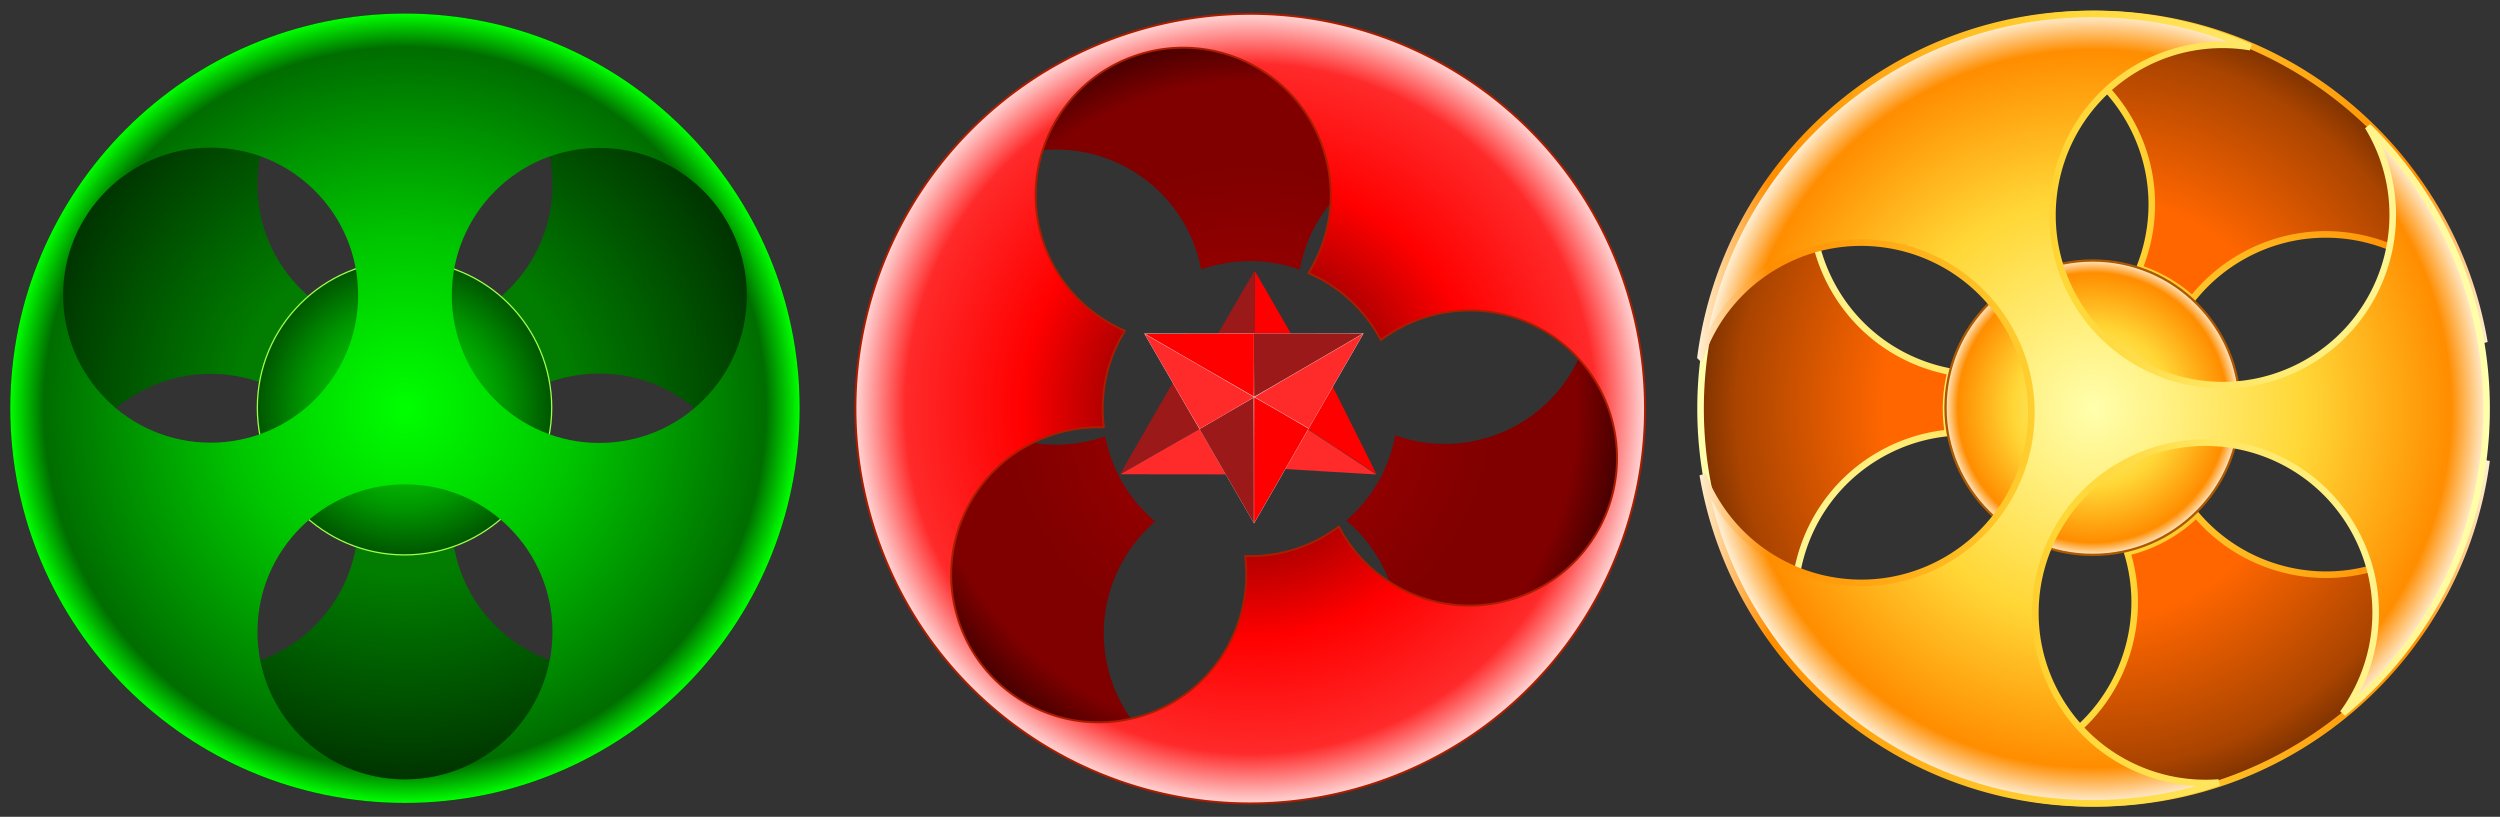
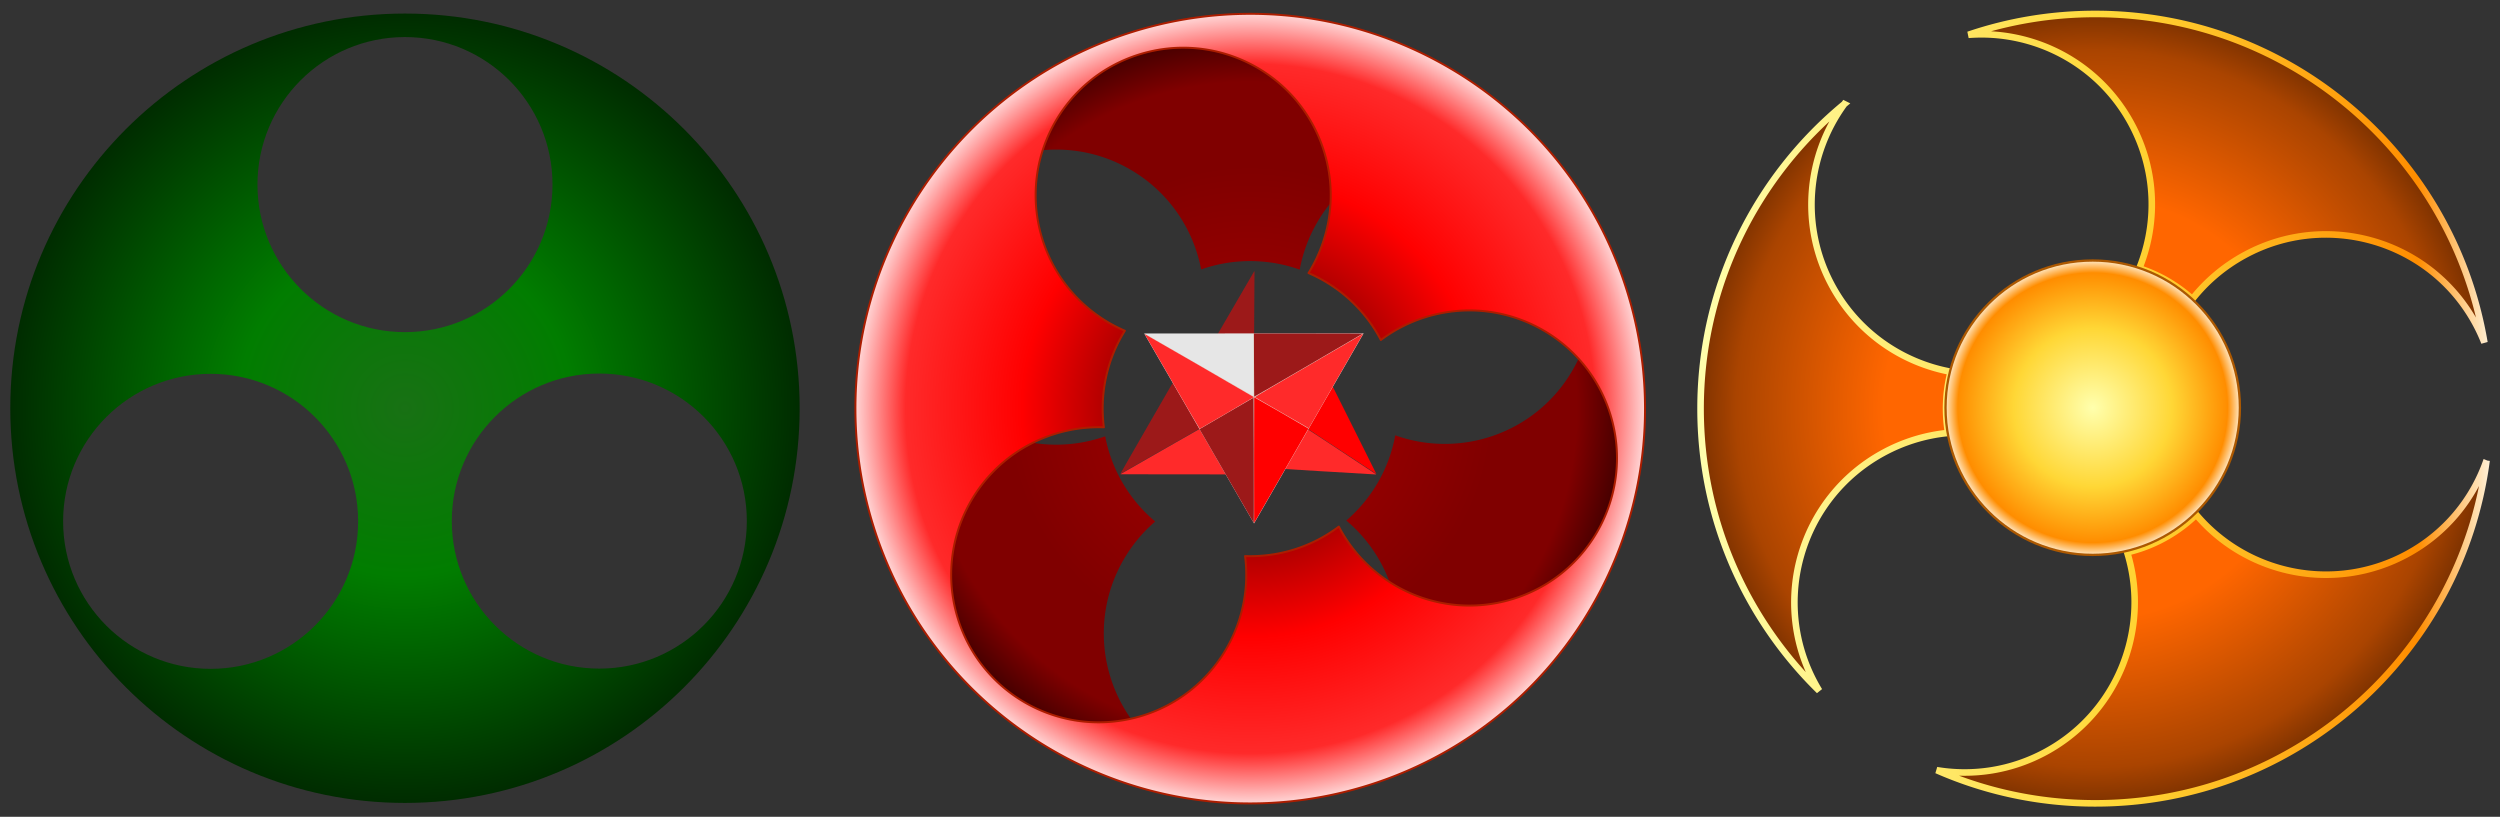
<svg xmlns="http://www.w3.org/2000/svg" xmlns:xlink="http://www.w3.org/1999/xlink" viewBox="0 0 704.99 230.33">
  <rect x="0" y="0" width="704.99" height="230.33" fill="#333333" stroke="none" />
  <defs>
    <radialGradient id="k" gradientUnits="userSpaceOnUse" cy="344.32" cx="1416.8" gradientTransform="translate(0 -.012)" r="300.08">
      <stop stop-color="#2b0000" offset="0" />
      <stop stop-color="red" offset=".578" />
      <stop stop-color="#ff2a2a" offset=".873" />
      <stop stop-color="#ffd5d5" offset="1" />
    </radialGradient>
    <radialGradient id="h" gradientUnits="userSpaceOnUse" cy="434.1" cx="383.36" r="165.37">
      <stop stop-color="#00e100" offset="0" />
      <stop stop-color="#02c400" offset=".402" />
      <stop stop-color="#009700" offset=".68" />
      <stop stop-color="#005600" offset="1" />
    </radialGradient>
    <radialGradient id="i" gradientUnits="userSpaceOnUse" cy="-214.47" cx="-195.01" r="300">
      <stop stop-color="#0f0" offset="0" />
      <stop stop-color="#00c500" offset=".433" />
      <stop stop-color="#006d00" offset=".914" />
      <stop stop-color="#0f0" offset="1" />
    </radialGradient>
    <radialGradient id="j" gradientUnits="userSpaceOnUse" cy="344.32" cx="1416.8" r="300.05">
      <stop stop-color="#a00" offset="0" />
      <stop stop-color="maroon" offset=".616" />
      <stop stop-color="maroon" offset=".828" />
      <stop stop-color="#2b0000" offset="1" />
    </radialGradient>
    <radialGradient id="g" gradientUnits="userSpaceOnUse" cy="-214.47" cx="-195.01" r="300">
      <stop stop-color="#187114" offset="0" />
      <stop stop-color="#017d00" offset=".424" />
      <stop stop-color="#060" offset=".593" />
      <stop stop-color="#002c00" offset="1" />
    </radialGradient>
    <radialGradient id="c" gradientUnits="userSpaceOnUse" cy="388.03" cx="386.09" gradientTransform="matrix(0 1 -.996 0 772.47 1.938)" r="300">
      <stop stop-color="#f60" offset="0" />
      <stop stop-color="#f60" offset=".533" />
      <stop stop-color="#a40" offset=".909" />
      <stop stop-color="#803300" offset="1" />
    </radialGradient>
    <radialGradient id="d" xlink:href="#a" gradientUnits="userSpaceOnUse" cy="434.1" cx="383.36" r="166.68" />
    <radialGradient id="f" gradientUnits="userSpaceOnUse" cy="388.03" cx="386.09" gradientTransform="matrix(0 -1 .996 0 -.28 774.12)" r="300">
      <stop stop-color="#ffffad" offset="0" />
      <stop stop-color="#ffd736" offset=".533" />
      <stop stop-color="#ff8d00" offset=".909" />
      <stop stop-color="#fff0d6" offset="1" />
    </radialGradient>
    <linearGradient id="a">
      <stop stop-color="#ffffad" offset="0" />
      <stop stop-color="#ffd736" offset=".533" />
      <stop stop-color="#ff8d00" offset=".909" />
      <stop stop-color="#fff0d6" offset="1" />
    </linearGradient>
    <linearGradient id="b" y2="388.03" xlink:href="#a" gradientUnits="userSpaceOnUse" x2="687.31" y1="388.03" x1="84.875" />
    <linearGradient id="e" y2="388.03" xlink:href="#a" gradientUnits="userSpaceOnUse" x2="687.31" gradientTransform="rotate(180 386.095 388.03)" y1="388.03" x1="84.875" />
  </defs>
  <path d="M387.38 88.031c-33.735 0-66.173 5.576-96.438 15.844 49.151-3.812 98.297 20.82 123.5 66.875 10.713 19.577 15.842 40.712 15.906 61.562.052 16.863-3.224 33.537-9.5 49.062 15.11 4.92 28.814 12.973 40.344 23.375 10.452-13.247 23.7-24.638 39.438-33.25 62.647-34.282 141.25-11.303 175.53 51.344a130.082 130.082 0 017 14.938c-23.92-141.75-147.23-249.75-295.78-249.75zM196.62 156.5C129.896 211.524 87.37 294.79 87.37 388.03c0 84.038 34.543 160.01 90.219 214.47a131.146 131.146 0 01-3-5.188c-34.282-62.647-11.303-141.22 51.344-175.5 15.829-8.661 32.672-13.678 49.562-15.312a112.72 112.72 0 012-46.5c.003-.01-.003-.02 0-.03-36.895-6.848-70.523-29.586-89.938-65.063-24.85-45.42-19.58-99.2 9.06-138.41zm488.19 270.91c-10.156 29.22-30.754 54.916-60.031 70.938-54.816 29.997-121.83 16.148-160.69-29.75-14.333 13.88-32.367 23.973-52.469 28.656a128.317 128.317 0 015.719 37.469c.141 45.871-24.18 90.4-67.25 113.97-26.42 14.458-55.682 18.722-83.25 14.125 36.889 16.204 77.657 25.219 120.53 25.219 152.34 0 278.16-113.54 297.44-260.62z" stroke="url(#b)" stroke-width="5" fill="url(#c)" transform="translate(447.139 -28.72) scale(.371)" />
  <path d="M548.73 434.1c0 91.332-74.039 165.37-165.37 165.37-91.332 0-165.37-74.039-165.37-165.37 0-91.332 74.039-165.37 165.37-165.37 91.332 0 165.37 74.039 165.37 165.37z" transform="matrix(.251 0 0 .251 493.912 6.011)" stroke="#ac5800" stroke-width="2.622" fill="url(#d)" />
-   <path d="M87.375 348.66c10.156-29.22 30.754-54.916 60.031-70.938 62.647-34.282 141.22-11.303 175.5 51.344 34.282 62.647 11.303 141.22-51.344 175.5-62.647 34.282-141.25 11.303-175.53-51.344a130.082 130.082 0 01-7-14.938c23.913 141.76 147.22 249.75 295.78 249.75 33.735 0 66.173-5.576 96.438-15.844-49.151 3.812-98.297-20.82-123.5-66.875-10.713-19.577-15.842-40.712-15.906-61.562-.141-45.871 24.18-90.4 67.25-113.97 62.647-34.282 141.25-11.272 175.53 51.375 24.853 45.416 19.578 99.194-9.063 138.41 66.724-55.024 109.25-138.29 109.25-231.53 0-84.038-34.543-160.01-90.219-214.47 1.034 1.7 2.035 3.424 3 5.188 34.282 62.647 11.303 141.22-51.344 175.5-62.647 34.282-141.22 11.303-175.5-51.344-10.713-19.577-15.842-40.712-15.906-61.562-.14-45.872 24.18-90.4 67.25-113.97 26.42-14.459 55.682-18.723 83.25-14.126-36.89-16.214-77.65-25.229-120.53-25.229-152.34 0-278.16 113.55-297.44 260.63z" stroke="url(#e)" stroke-width="5" fill="url(#f)" transform="translate(447.139 -28.72) scale(.371)" />
  <g>
    <path d="M-195.01-514.47c-165.69 0-300 134.31-300 300s134.31 300 300 300 300-134.31 300-300-134.31-300-300-300zm0 17.875c61.933 0 112.13 50.192 112.13 112.12 0 61.933-50.192 112.16-112.13 112.16-61.933 0-112.12-50.224-112.12-112.16 0-61.933 50.192-112.12 112.12-112.12zm147.72 255.75c61.933 0 112.12 50.192 112.12 112.12 0 61.933-50.192 112.16-112.12 112.16-61.933 0-112.13-50.224-112.13-112.16 0-61.933 50.192-112.12 112.13-112.12zm-295.44.219c61.933 0 112.12 50.192 112.12 112.12 0 61.933-50.192 112.12-112.12 112.12-61.933 0-112.12-50.192-112.12-112.12 0-61.933 50.192-112.12 112.12-112.12z" fill="url(#g)" transform="translate(186.549 194.69) scale(.371)" />
-     <path d="M548.73 434.1c0 91.332-74.039 165.37-165.37 165.37-91.332 0-165.37-74.039-165.37-165.37 0-91.332 74.039-165.37 165.37-165.37 91.332 0 165.37 74.039 165.37 165.37z" transform="matrix(.251 0 0 .251 17.85 6.016)" stroke="#9dff4a" stroke-width="1.442" fill="url(#h)" />
-     <path fill="url(#i)" d="M-195.01 85.531c-165.69 0-300-134.31-300-300s134.31-300 300-300 300 134.31 300 300-134.31 300-300 300zm0-17.875c61.933 0 112.13-50.192 112.13-112.12 0-61.933-50.192-112.16-112.13-112.16-61.933 0-112.12 50.224-112.12 112.16 0 61.933 50.192 112.12 112.12 112.12zm147.72-255.75c61.933 0 112.12-50.192 112.12-112.12 0-61.933-50.192-112.16-112.12-112.16-61.933 0-112.13 50.224-112.13 112.16 0 61.933 50.192 112.12 112.13 112.12zm-295.44-.219c61.933 0 112.12-50.192 112.12-112.12 0-61.933-50.192-112.12-112.12-112.12-61.933 0-112.12 50.192-112.12 112.12 0 61.933 50.192 112.12 112.12 112.12z" transform="translate(186.549 194.69) scale(.371)" />
  </g>
  <g>
    <path d="M1417 44.266c-103.87.004-204.86 53.995-260.34 150.5-82.585 143.64-33.105 327.04 110.53 409.62 143.64 82.585 327.04 33.105 409.62-110.53 82.585-143.64 33.074-327.04-110.56-409.62-47.131-27.098-98.525-39.971-149.25-39.969zm147.81 102.59c18.958 0 38.164 4.808 55.781 14.938 53.691 30.87 72.214 99.403 41.344 153.09-27.472 47.78-84.78 67.673-134.91 49.719-4.703 25.733-18.17 48.404-37.219 64.781 40.838 34.267 52.533 93.887 25.031 141.72-30.87 53.691-99.403 72.183-153.09 41.312-53.691-30.87-72.183-99.403-41.312-153.09 6.526-11.349 14.73-21.117 24.125-29.188-19.333-16.276-33.098-38.958-38-64.781-29.726 10.435-63.639 8.341-93.094-8.594-53.691-30.87-72.183-99.372-41.312-153.06 30.87-53.69 99.403-72.214 153.09-41.344 29.452 16.934 48.31 45.22 54.25 76.156a111.892 111.892 0 0137.219-6.344c13.221 0 25.91 2.3 37.688 6.5 2.247-12.186 6.565-24.207 13.094-35.562 20.741-36.073 58.494-56.25 97.312-56.25z" fill="url(#j)" transform="translate(-173.071 -12.51) scale(.371)" />
    <g stroke="#b96e10" stroke-width=".025">
      <path d="M315.933 133.626c.036-.011 6.973-3.971 15.416-8.8 8.89-5.085 15.332-8.8 15.307-8.828-.025-.026-3.502-2.059-7.727-4.517l-7.683-4.47-7.689 13.317c-4.39 7.605-7.66 13.309-7.624 13.298z" fill="#9c1919" stroke-width=".005" />
      <path d="M316.009 133.742c.063.01 28.571.041 30.23.033l.428-.002.005-8.673c.003-4.77.004-8.736.003-8.811-.002-.13-.922.387-15.115 8.501-8.312 4.752-15.23 8.707-15.372 8.79-.164.094-.23.154-.18.162z" fill="#ff2a2a" stroke-width=".005" />
    </g>
    <g stroke="#b96e10" stroke-width=".025">
-       <path d="M353.851 76.445c-.008.037-.064 8.024-.123 17.75-.063 10.241-.082 17.679-.046 17.67.035-.008 3.538-1.995 7.785-4.417l7.721-4.402-7.66-13.333c-4.376-7.614-7.668-13.305-7.677-13.268z" fill="red" stroke-width=".005" />
      <path d="M353.713 76.452c-.04.05-14.373 24.694-15.199 26.133l-.212.371 7.5 4.357c4.124 2.396 7.553 4.386 7.62 4.423.112.063.126-.991.23-17.34l.111-17.707c0-.189-.018-.276-.05-.237z" fill="#9c1919" stroke-width=".005" />
    </g>
    <g stroke="#b96e10" stroke-width=".025">
      <path d="M366.495 110.196c-5.224 2.622-7.919 3.994-7.893 4.02.082.081 29.543 19.49 29.536 19.458-.003-.018-3.09-6.204-6.858-13.745l-6.852-13.712-7.932 3.98z" fill="red" stroke-width=".005" />
      <path d="M373.257 123.98c-8.14-5.364-14.824-9.74-14.851-9.727-.044.022-1.17 17.503-1.138 17.66.007.035 6.597.453 15.169.962l15.412.915c.142.01.247 0 .234-.02s-6.685-4.427-14.826-9.79z" fill="#ff2a2a" stroke-width=".005" />
    </g>
    <path fill="#e6e6e6" d="M322.658 94.044l61.877-.045-30.901 53.61z" />
    <path d="M353.62 147.613l-.039-53.588M322.643 94.048l46.434 26.76M384.513 94.004l-46.296 26.989" stroke="#b96e10" stroke-width=".021" fill="none" />
    <path d="M353.557 126.399c.02 7.84.029 15.791.02 17.669l-.017 3.414-7.514-12.992-7.652-13.233-.139-.242 7.61-4.436c4.185-2.44 7.62-4.435 7.632-4.435s.04 6.414.06 14.255z" stroke="#b96e10" stroke-width=".005" fill="#9c1919" />
    <path d="M361.348 116.406c4.198 2.421 7.632 4.424 7.632 4.45 0 .027-3.446 6.028-7.658 13.335l-7.657 13.286-.013-17.703c-.008-9.736.004-17.718.026-17.737.021-.018 3.473 1.948 7.67 4.369z" stroke="#b96e10" stroke-width=".005" fill="red" />
    <g stroke="#b96e10" stroke-width=".025">
      <path d="M384.303 94.073c-.027.025-6.925 4.053-15.329 8.95-8.847 5.157-15.287 8.879-15.298 8.843-.01-.034-.032-4.062-.048-8.95l-.03-8.889h15.377c8.782 0 15.356.02 15.328.046z" fill="#9c1919" stroke-width=".005" />
      <path d="M384.366 94.197c-.023.06-14.25 24.764-15.086 26.197l-.216.37-7.514-4.333a8159.959 8159.959 0 01-7.632-4.403c-.11-.067.797-.604 14.92-8.84 8.271-4.822 15.155-8.835 15.298-8.917.163-.095.248-.122.23-.075z" fill="#ff2a2a" stroke-width=".005" />
    </g>
    <g stroke="#b96e10" stroke-width=".025">
-       <path d="M353.586 102.943c0 5.844-.018 8.869-.052 8.857-.11-.037-30.67-17.663-30.64-17.671.019-.005 6.932-.021 15.362-.035l15.33-.027v8.875z" fill="red" stroke-width=".005" />
-       <path d="M338.234 103.08c8.445 4.872 15.354 8.882 15.354 8.912 0 .05-15.118 8.897-15.273 8.938-.035.01-3.364-5.693-7.663-13.126l-7.731-13.365c-.072-.122-.11-.22-.086-.218s6.954 3.99 15.399 8.86z" fill="#ff2a2a" stroke-width=".005" />
+       <path d="M338.234 103.08c8.445 4.872 15.354 8.882 15.354 8.912 0 .05-15.118 8.897-15.273 8.938-.035.01-3.364-5.693-7.663-13.126l-7.731-13.365c-.072-.122-.11-.22-.086-.218z" fill="#ff2a2a" stroke-width=".005" />
    </g>
    <path stroke-linejoin="round" d="M1620.3 123.84c-76.4-70.378-187.2-99.107-293.4-65.735-158.1 49.665-246 218.08-196.3 376.14 49.669 158.07 218.07 245.96 376.14 196.29 158.07-49.669 245.93-218.1 196.26-376.16-16.298-51.865-45.371-96.158-82.676-130.53zm39.182 175.61c13.942 12.847 24.808 29.397 30.9 48.784 18.566 59.084-14.252 122.04-73.336 140.6-52.579 16.522-108.2-7.682-132.9-54.853-20.896 15.737-46.162 23.284-71.268 22.42 6.812 52.873-24.988 104.64-77.624 121.18-59.084 18.566-122.01-14.274-140.58-73.359-18.566-59.084 14.274-122.01 73.359-140.58 12.49-3.924 25.142-5.548 37.52-5.117-3.189-25.07 2.058-51.078 15.952-73.39-28.932-12.47-52.453-36.989-62.638-69.403-18.566-59.084 14.253-121.99 73.338-140.56 59.084-18.566 122.04 14.252 140.6 73.336 10.184 32.41 4.885 65.992-11.71 92.767a111.908 111.908 0 0131.67 20.555 111.97 111.97 0 0123.311 30.318c9.91-7.44 21.231-13.354 33.727-17.28 39.697-12.474 81.133-1.73 109.68 24.575z" stroke="#ac1d00" stroke-linecap="round" stroke-width="1.5" fill="url(#k)" transform="translate(-173.071 -12.51) scale(.371)" />
  </g>
</svg>